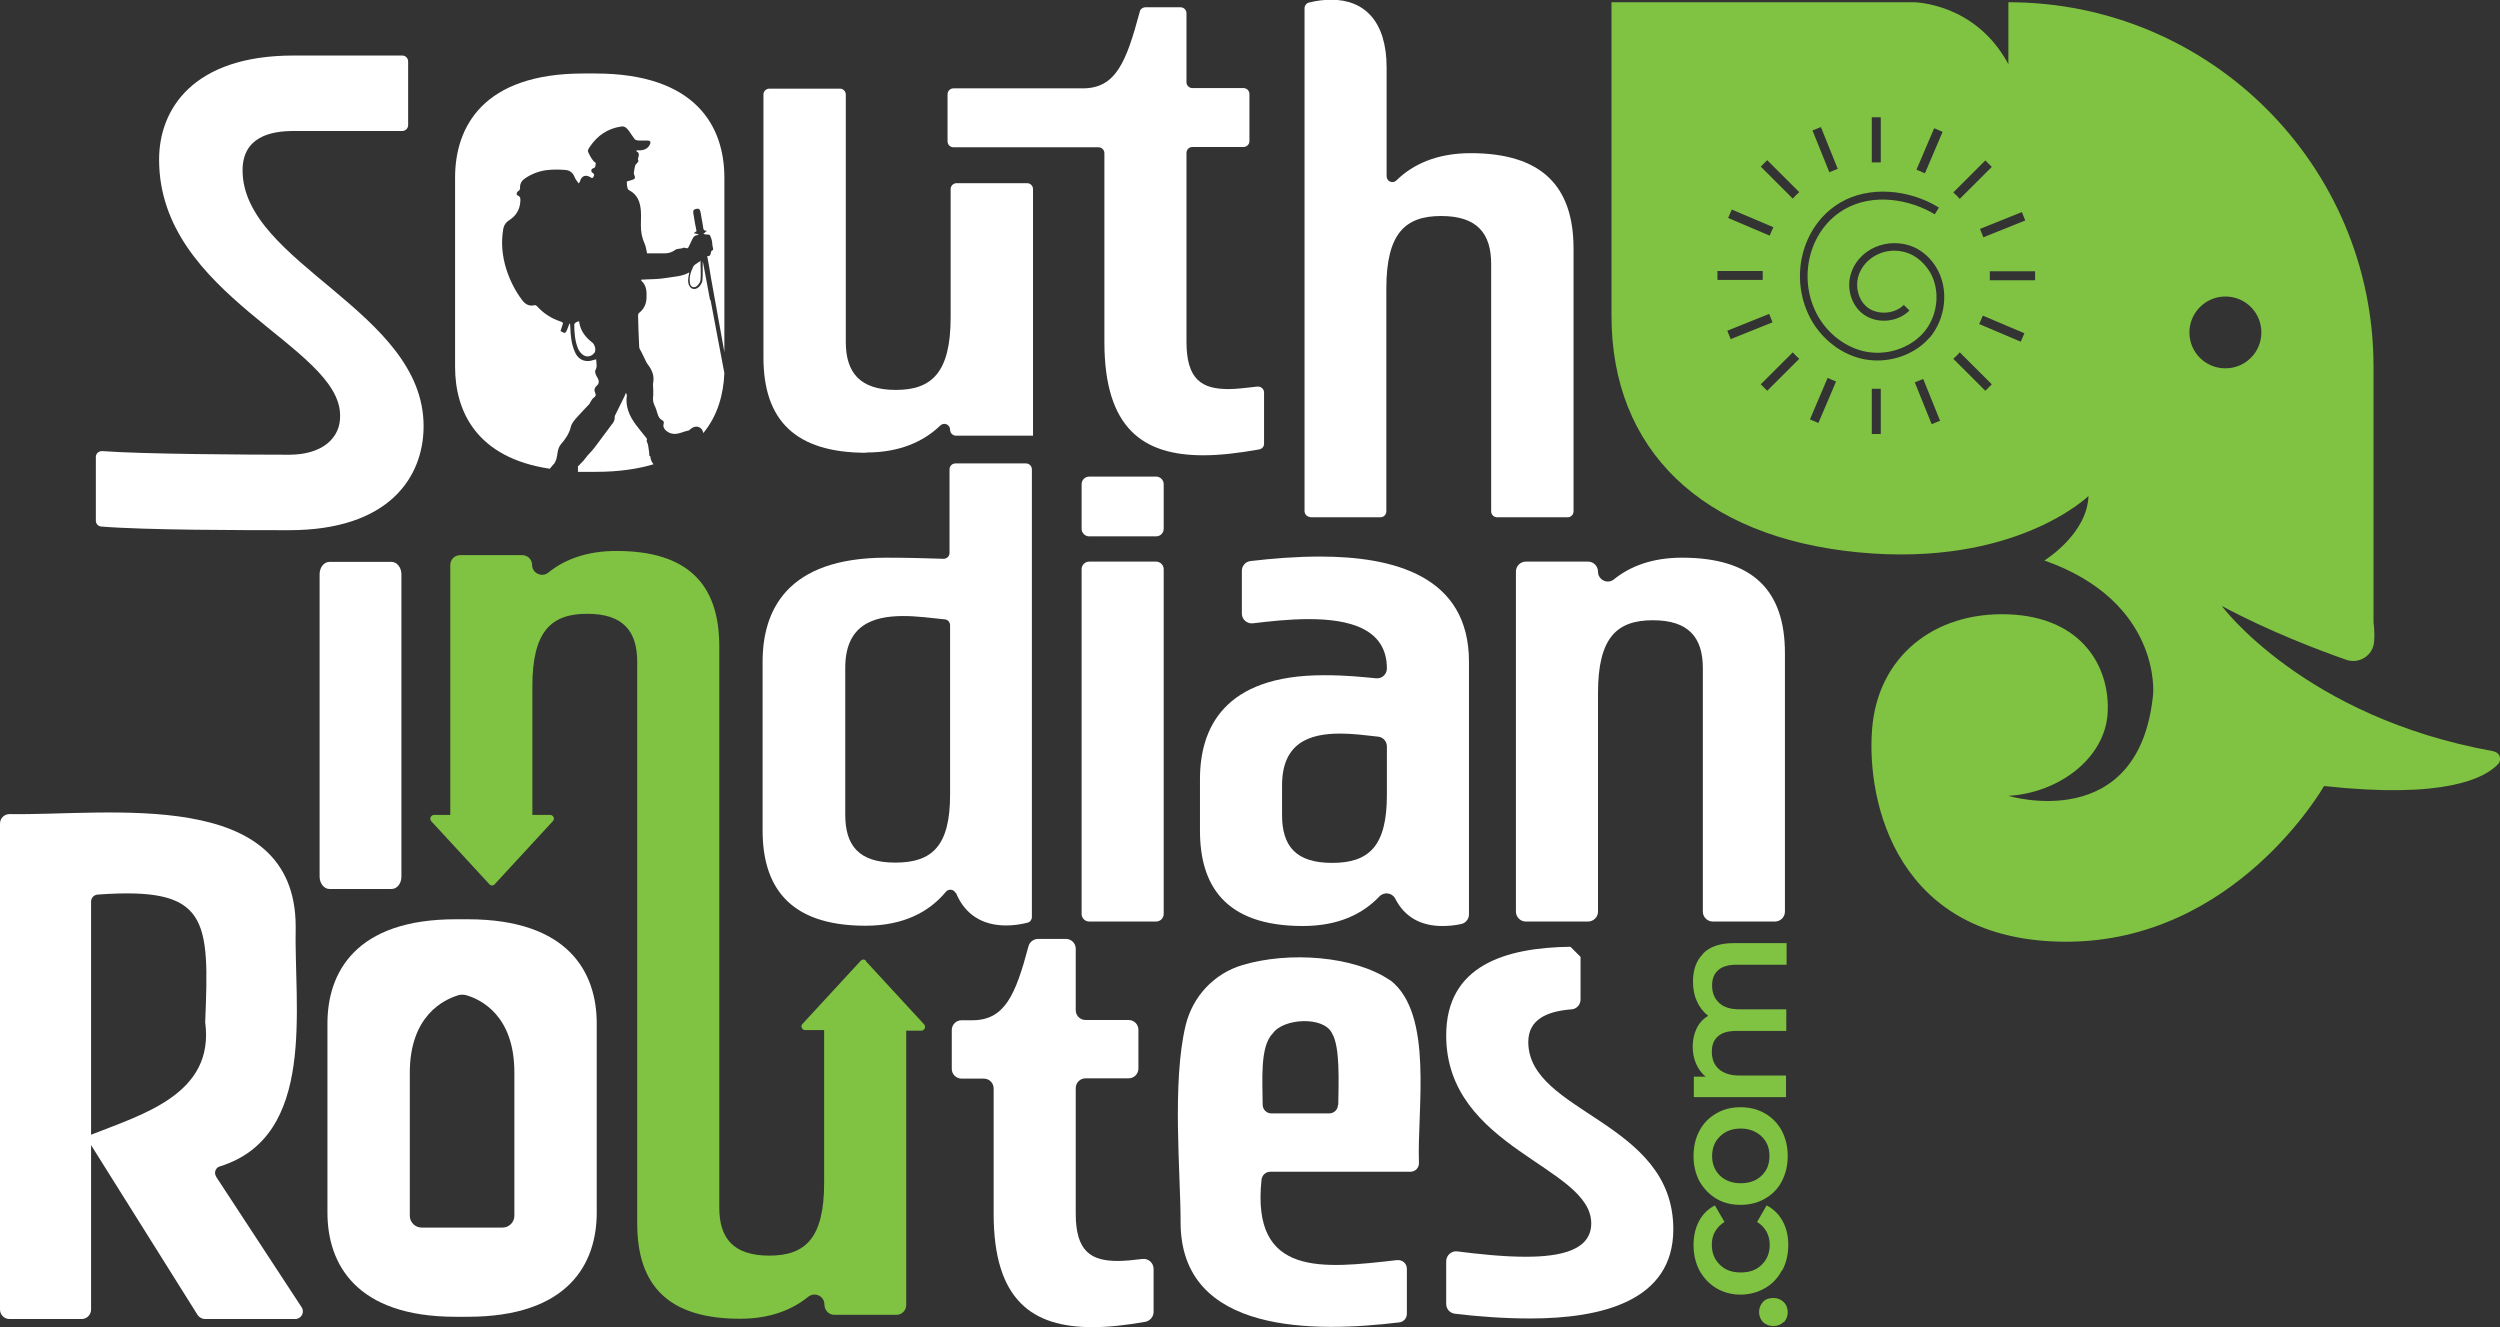
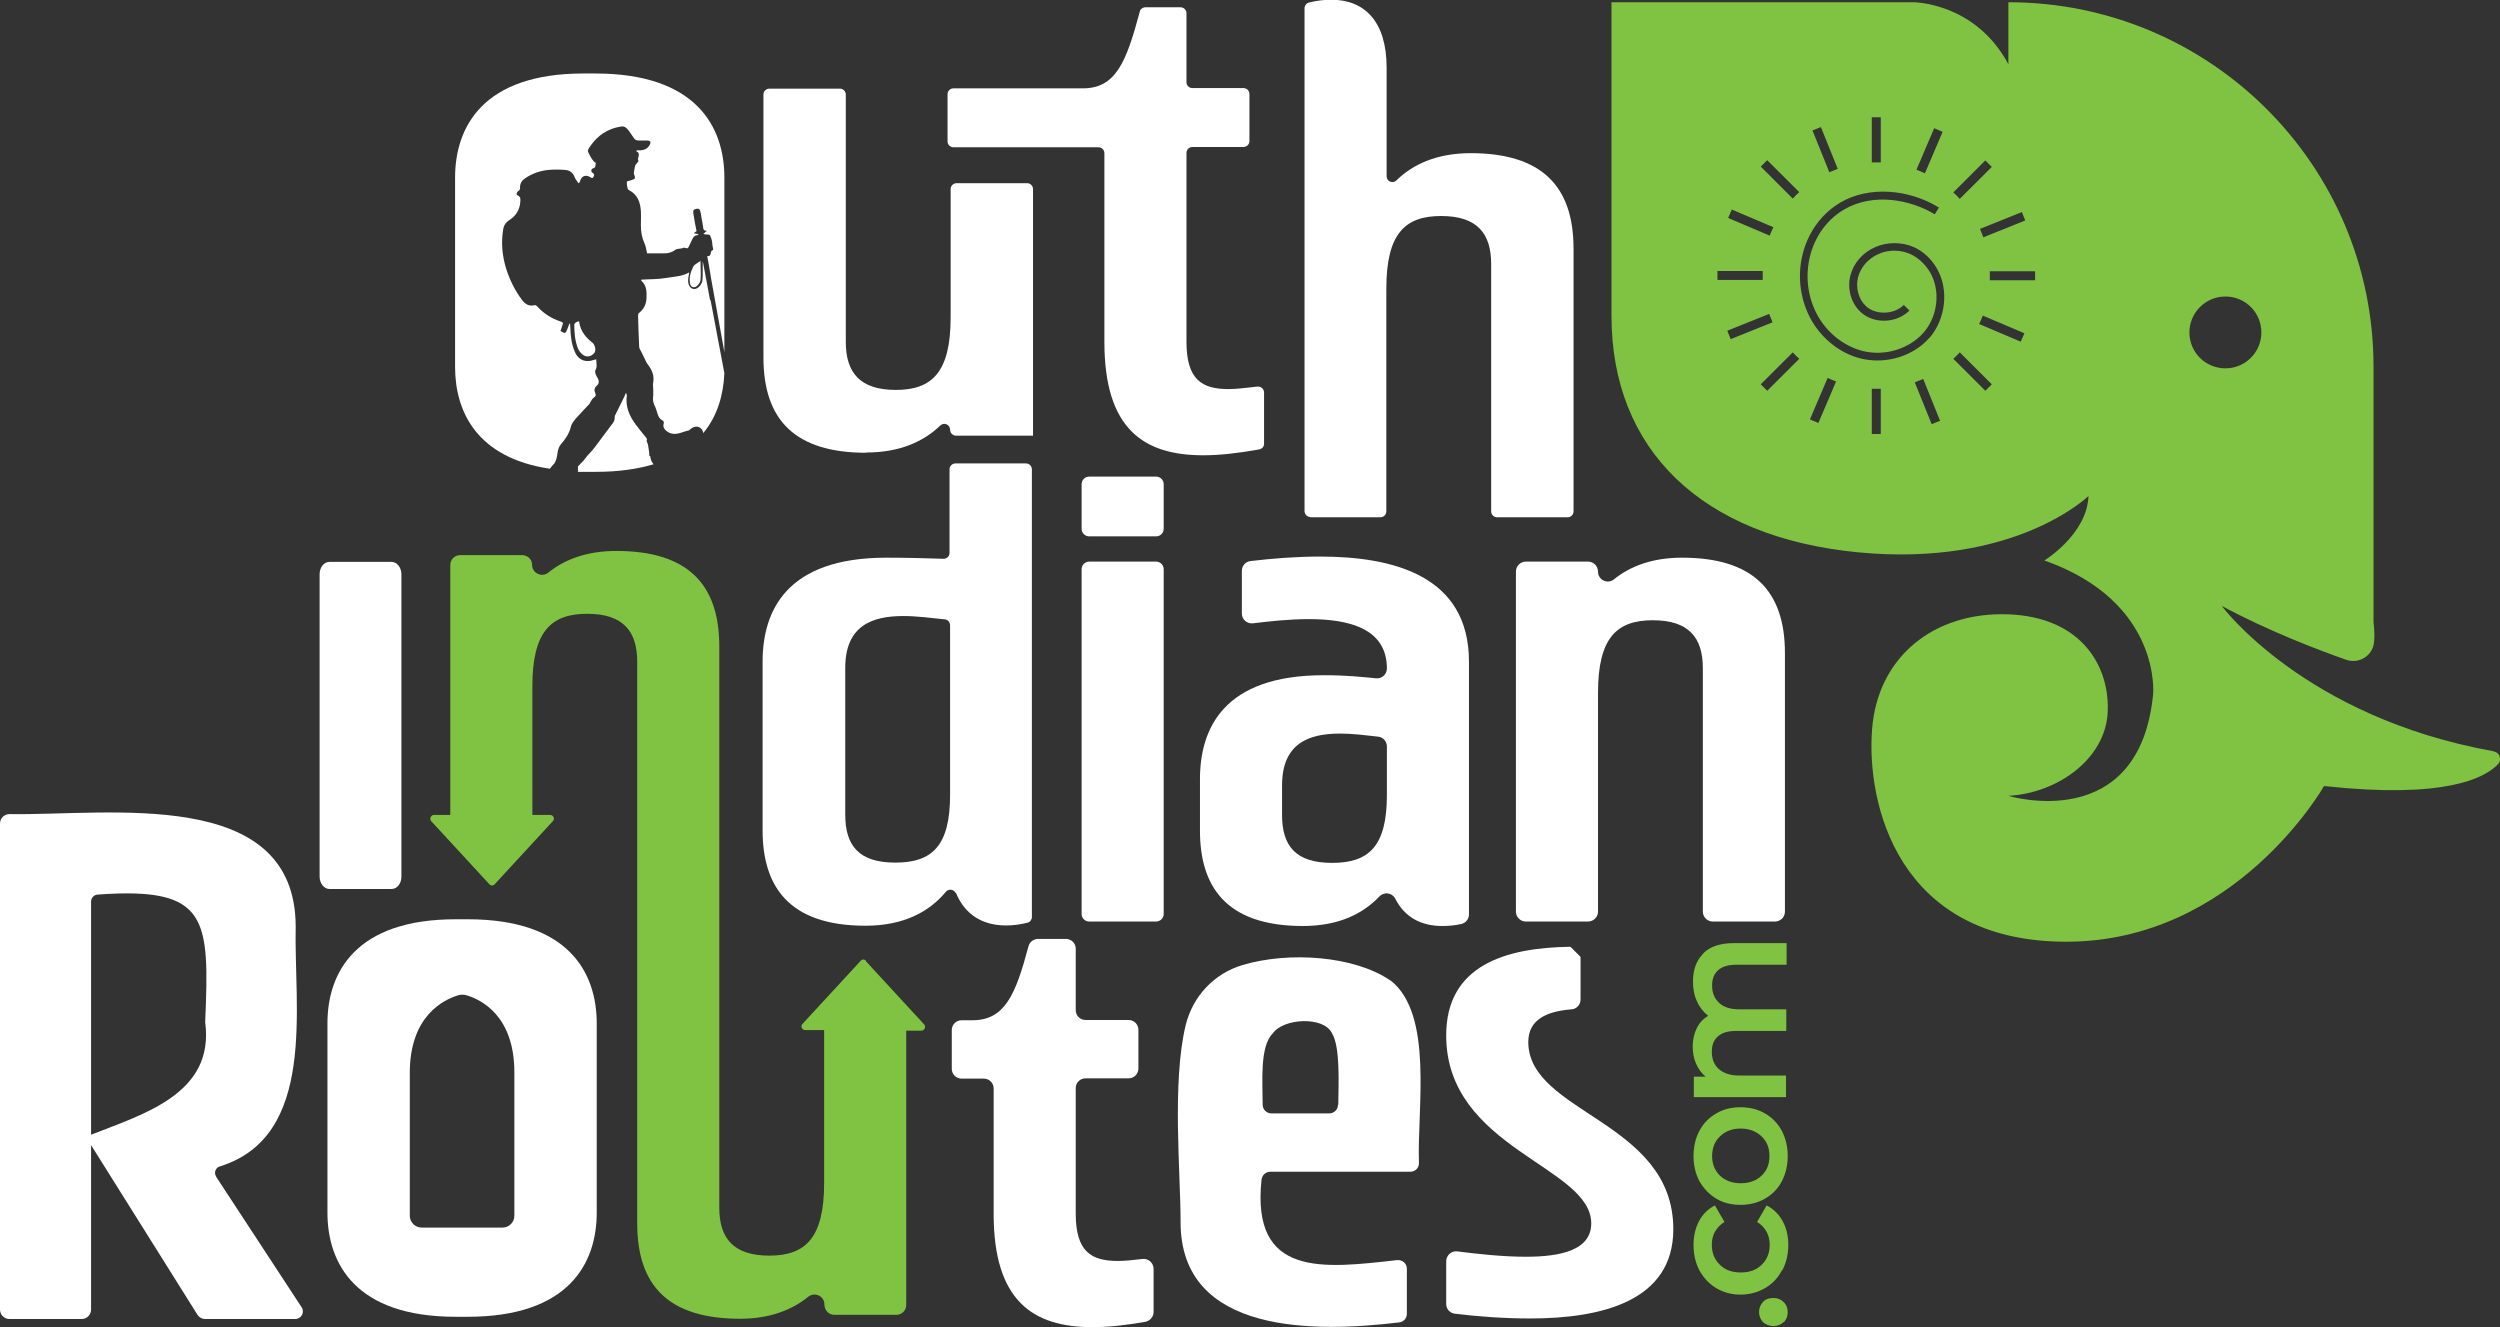
<svg xmlns="http://www.w3.org/2000/svg" width="243" height="129" viewBox="0 0 243 129" fill="none">
  <rect x="0" y="0" width="243" height="129" fill="#333333" stroke="none" />
  <g clip-path="url(#clip0_1762_3261)">
    <path d="M69.014 29.148C68.795 27.975 68.577 26.803 68.358 25.63C68.358 25.576 68.331 25.521 68.303 25.412C68.303 25.821 68.303 26.148 68.303 26.503C68.303 26.748 68.303 26.994 68.276 27.239C68.276 27.348 68.249 27.43 68.194 27.512C68.03 27.893 67.703 28.139 67.375 28.084C67.101 28.03 66.883 27.703 66.883 27.266C66.883 26.994 66.965 26.748 66.992 26.476C66.309 26.884 65.489 26.884 64.724 27.021C63.932 27.157 63.14 27.13 62.32 27.184C62.32 27.184 62.32 27.266 62.347 27.294C62.867 27.757 62.867 28.412 62.839 29.011C62.812 29.584 62.566 30.075 62.102 30.429C62.047 30.456 62.02 30.593 62.02 30.675C62.047 31.683 62.074 32.692 62.129 33.701C62.129 33.865 62.238 34.029 62.32 34.165C62.484 34.492 62.648 34.846 62.812 35.174C62.867 35.283 62.921 35.365 63.003 35.474C63.386 35.992 63.604 36.51 63.495 37.164C63.44 37.382 63.495 37.628 63.495 37.846C63.495 38.064 63.495 38.255 63.495 38.446C63.44 38.773 63.468 39.073 63.604 39.373C63.741 39.645 63.823 39.918 63.905 40.191C63.987 40.464 64.096 40.709 64.369 40.845C64.506 40.927 64.561 41.036 64.506 41.2C64.397 41.554 64.67 41.854 64.97 42.018C65.653 42.399 66.254 41.99 66.883 41.854C66.965 41.854 67.047 41.772 67.101 41.718C67.429 41.445 67.757 41.391 68.058 41.581C68.222 41.691 68.331 41.881 68.358 42.099C69.752 40.409 70.325 38.337 70.407 36.264C69.97 33.892 69.506 31.547 69.069 29.175L69.014 29.148Z" fill="white" />
    <path d="M63.115 44.336C63.115 44.009 63.061 43.682 63.006 43.355C63.006 43.191 62.897 43.027 62.842 42.837C62.952 42.7 62.842 42.591 62.733 42.455C62.432 42.073 62.105 41.691 61.804 41.282C61.176 40.437 60.766 39.51 60.93 38.419C60.93 38.365 60.875 38.31 60.848 38.174C60.766 38.337 60.739 38.419 60.711 38.501C60.411 39.101 60.11 39.701 59.837 40.273C59.782 40.355 59.728 40.464 59.755 40.573C59.755 40.873 59.618 41.091 59.427 41.309C58.881 42.019 58.389 42.727 57.842 43.436C57.624 43.736 57.351 44.009 57.105 44.282C56.968 44.445 56.831 44.636 56.695 44.8C56.531 44.963 56.367 45.127 56.23 45.291C56.23 45.291 56.176 45.291 56.176 45.263C56.176 45.345 56.176 45.4 56.176 45.481C56.176 45.618 56.176 45.754 56.176 45.863C56.367 45.863 56.558 45.863 56.749 45.863H57.924C60.137 45.863 61.968 45.59 63.525 45.127C63.334 44.909 63.225 44.636 63.197 44.309L63.115 44.336Z" fill="white" />
    <path d="M67.759 27.784C67.923 27.621 68.087 27.402 68.087 27.212C68.142 26.612 68.087 25.985 68.087 25.357C67.896 25.494 67.732 25.603 67.568 25.712C67.513 25.766 67.431 25.821 67.404 25.875C67.267 26.175 67.131 26.475 67.076 26.775C67.022 27.048 67.022 27.321 67.076 27.593C67.158 27.921 67.486 28.03 67.759 27.784Z" fill="white" />
    <path d="M53.852 45.126C53.852 45.126 53.988 44.854 54.043 44.717C54.234 44.199 54.125 43.654 54.535 43.163C54.944 42.7 55.327 42.154 55.491 41.473C55.573 41.118 55.873 40.791 56.119 40.518C56.502 40.082 56.912 39.673 57.294 39.264C57.322 39.209 57.349 39.155 57.376 39.1C57.485 38.937 57.567 38.746 57.704 38.664C57.895 38.528 57.95 38.419 57.868 38.228C57.731 37.955 57.759 37.71 58.005 37.492C58.223 37.301 58.251 37.055 58.114 36.783C58.032 36.646 57.95 36.51 57.895 36.374C57.868 36.265 57.813 36.074 57.868 35.992C58.087 35.638 57.95 35.283 57.95 34.929C57.649 34.983 57.376 35.12 57.103 35.092C56.529 35.092 56.092 34.738 55.873 34.192C55.546 33.456 55.464 32.665 55.436 31.847C55.436 31.711 55.436 31.575 55.354 31.411C55.3 31.602 55.218 31.82 55.136 32.011C54.972 32.42 54.917 32.447 54.48 32.175C54.535 31.984 54.617 31.793 54.671 31.602C54.753 31.411 54.726 31.302 54.48 31.247C53.578 30.948 52.813 30.457 52.185 29.748C52.13 29.693 52.021 29.639 51.966 29.666C51.42 29.802 51.038 29.557 50.737 29.148C50.054 28.248 49.562 27.239 49.207 26.149C48.824 24.894 48.688 23.64 48.906 22.331C48.961 21.895 49.18 21.595 49.535 21.377C50.163 20.968 50.518 20.368 50.573 19.632C50.573 19.386 50.655 19.141 50.327 19.005C50.163 18.923 50.191 18.705 50.382 18.568C50.518 18.487 50.573 18.378 50.546 18.214C50.546 17.805 50.737 17.532 51.065 17.314C51.721 16.878 52.458 16.605 53.251 16.523C53.824 16.469 54.398 16.469 54.972 16.523C55.409 16.551 55.709 16.823 55.873 17.26C55.955 17.451 56.092 17.614 56.256 17.832C56.338 17.696 56.393 17.641 56.393 17.559C56.556 17.096 56.912 16.96 57.349 17.205C57.458 17.26 57.567 17.396 57.677 17.205C57.759 17.069 57.813 16.932 57.595 16.796C57.404 16.687 57.458 16.414 57.649 16.36C57.895 16.305 57.868 16.114 57.895 15.951C57.95 15.787 57.786 15.76 57.704 15.678C57.485 15.405 57.294 15.078 57.158 14.751C57.103 14.642 57.212 14.424 57.322 14.287C58.059 13.17 59.07 12.488 60.382 12.297C60.737 12.242 60.928 12.461 61.119 12.706C61.31 12.951 61.474 13.251 61.666 13.497C61.748 13.606 61.939 13.66 62.075 13.66C62.349 13.66 62.622 13.66 62.922 13.66C63.223 13.66 63.305 13.824 63.141 14.097C62.95 14.451 62.622 14.587 62.239 14.615C62.13 14.615 62.021 14.615 61.857 14.615C61.884 14.697 61.884 14.751 61.912 14.751C62.13 14.833 62.103 15.024 62.075 15.187C62.048 15.351 61.939 15.487 62.075 15.651C62.075 15.651 61.966 15.814 61.884 15.896C61.83 15.951 61.775 16.005 61.748 16.06C61.693 16.278 61.638 16.523 61.611 16.769C61.611 16.851 61.611 16.96 61.666 17.041C61.775 17.287 61.72 17.396 61.474 17.478C61.283 17.532 61.092 17.587 60.928 17.641C60.928 17.86 60.928 18.023 60.983 18.214C60.983 18.323 61.065 18.459 61.147 18.487C61.993 18.923 62.239 19.686 62.294 20.532C62.321 20.995 62.294 21.486 62.294 21.95C62.294 22.549 62.403 23.122 62.649 23.667C62.786 23.94 62.813 24.294 62.895 24.622C63.469 24.622 64.043 24.622 64.644 24.622C64.999 24.622 65.327 24.513 65.627 24.294C65.846 24.131 66.201 24.213 66.447 24.076C66.474 24.076 66.584 24.076 66.638 24.104C66.802 24.185 66.884 24.104 66.939 23.994C67.021 23.804 67.13 23.613 67.212 23.422C67.349 23.149 67.431 22.849 67.868 22.849C67.868 22.822 67.868 22.795 67.868 22.767C67.731 22.74 67.622 22.713 67.431 22.659C67.54 22.577 67.622 22.522 67.704 22.468C67.594 21.922 67.485 21.377 67.403 20.804C67.376 20.586 67.321 20.395 67.622 20.314C67.895 20.232 68.032 20.314 68.086 20.586C68.168 21.05 68.25 21.513 68.332 21.977C68.359 22.195 68.332 22.44 68.715 22.44C68.633 22.495 68.605 22.522 68.578 22.549C68.496 22.604 68.442 22.686 68.359 22.74C68.442 22.74 68.551 22.795 68.633 22.795C69.07 22.795 68.988 22.822 69.152 23.231C69.261 23.531 69.207 23.776 69.288 24.049C69.288 24.104 69.316 24.131 69.316 24.185C69.316 24.24 69.316 24.322 69.261 24.322C68.961 24.404 69.234 24.949 68.742 24.894C68.879 25.658 69.015 26.367 69.124 27.103C69.562 29.475 69.972 31.847 70.409 34.22V17.26C70.409 12.324 67.677 7.144 57.868 7.144H56.693C46.967 7.144 44.234 12.324 44.234 17.26V35.665C44.234 40 46.338 44.499 53.442 45.563C53.578 45.399 53.715 45.208 53.879 45.045L53.852 45.126Z" fill="white" />
    <path d="M57.569 33.293C56.886 32.775 56.394 32.12 56.285 31.221C56.148 31.275 56.066 31.275 55.984 31.33C55.93 31.384 55.82 31.466 55.82 31.521C55.82 32.311 55.875 33.102 56.175 33.866C56.285 34.111 56.449 34.329 56.667 34.493C57.05 34.765 57.514 34.656 57.788 34.275C57.951 34.056 57.842 33.511 57.569 33.293Z" fill="white" />
    <path d="M135.135 95.298C131.637 92.898 125.271 92.462 120.791 93.798C118.004 94.616 115.927 96.852 115.244 99.661C113.906 105.223 114.753 114.085 114.753 118.693C114.753 118.72 114.753 118.775 114.753 118.802C114.753 129.763 127.894 129.518 136.009 128.536C136.446 128.482 136.747 128.127 136.747 127.691V123.328C136.747 122.81 136.309 122.429 135.79 122.483C128.577 123.301 121.61 124.174 122.621 114.658C122.676 114.221 123.031 113.894 123.468 113.894H137.074C137.566 113.894 137.949 113.512 137.921 113.022C137.73 107.814 139.369 98.597 135.162 95.298H135.135ZM130.053 107.377C130.053 107.841 129.67 108.223 129.206 108.223H123.577C123.113 108.223 122.73 107.841 122.73 107.377C122.73 105.169 122.43 101.706 123.714 100.451C124.698 98.979 128.687 98.734 129.479 100.451C130.271 101.76 130.107 105.223 130.08 107.377H130.053Z" fill="white" />
    <path d="M21.011 114.358C20.765 114.003 20.956 113.485 21.366 113.376C30.846 110.431 28.551 97.807 28.742 90.035C28.688 76.375 10.573 79.292 0.929 79.129C0.41 79.129 0 79.538 0 80.056V127.282C0 127.8 0.41 128.209 0.929 128.209H7.923C8.442 128.209 8.852 127.8 8.852 127.282V111.304L19.18 127.773C19.344 128.046 19.644 128.209 19.972 128.209H28.688C29.289 128.209 29.644 127.555 29.316 127.064L21.011 114.385V114.358ZM8.852 110.295V87.636C8.852 87.281 9.125 86.982 9.481 86.954C20.3 86.164 20.355 89.272 19.945 99.361C20.874 106.314 13.961 108.277 8.852 110.295Z" fill="white" />
    <path d="M38.061 86.409C38.607 86.409 39.017 85.864 39.017 85.21V55.816C39.017 55.161 38.58 54.616 38.061 54.616H32.023C31.476 54.616 31.066 55.161 31.066 55.816V85.21C31.066 85.864 31.504 86.409 32.023 86.409H38.061Z" fill="white" />
    <path d="M92.675 14.315H106.773C107.074 14.315 107.347 14.561 107.347 14.888V33.239C107.347 41.664 111.118 44.254 116.964 44.254C118.576 44.254 120.434 44.036 122.401 43.682C122.675 43.627 122.866 43.409 122.866 43.136V38.147C122.866 37.819 122.565 37.547 122.238 37.574C121.199 37.683 120.243 37.819 119.423 37.819C116.828 37.819 115.325 36.919 115.325 33.211V14.861C115.325 14.561 115.571 14.288 115.899 14.288H120.871C121.172 14.288 121.445 14.043 121.445 13.715V9.134C121.445 8.835 121.199 8.562 120.871 8.562H115.899C115.598 8.562 115.325 8.316 115.325 7.989V1.282C115.325 0.982 115.079 0.709 114.751 0.709H111.336C111.09 0.709 110.844 0.873 110.79 1.118C109.478 6.026 108.467 8.589 105.243 8.589H92.675C92.375 8.589 92.102 8.835 92.102 9.162V13.743C92.102 14.043 92.347 14.315 92.675 14.315Z" fill="white" />
    <path d="M127.32 50.28H134.178C134.478 50.28 134.751 50.035 134.751 49.708V28.058C134.751 22.686 136.582 20.996 140.079 20.996C143.576 20.996 144.942 22.686 144.942 25.658V49.708C144.942 50.008 145.188 50.28 145.516 50.28H152.374C152.675 50.28 152.948 50.035 152.948 49.708V24.159C152.948 18.078 149.833 14.888 142.948 14.888C139.697 14.888 137.347 15.951 135.735 17.533C135.38 17.887 134.779 17.642 134.779 17.124V6.571C134.779 2.1 132.648 -0.027 129.396 -0.027C128.741 -0.027 128.003 0.055 127.238 0.245C126.992 0.3 126.801 0.545 126.801 0.791V49.68C126.801 49.98 127.047 50.253 127.375 50.253L127.32 50.28Z" fill="white" />
    <path d="M112.373 54.589H105.871C105.463 54.589 105.133 54.919 105.133 55.325V88.836C105.133 89.243 105.463 89.572 105.871 89.572H112.373C112.781 89.572 113.111 89.243 113.111 88.836V55.325C113.111 54.919 112.781 54.589 112.373 54.589Z" fill="white" />
    <path d="M112.373 46.326H105.871C105.463 46.326 105.133 46.656 105.133 47.062V51.398C105.133 51.804 105.463 52.134 105.871 52.134H112.373C112.781 52.134 113.111 51.804 113.111 51.398V47.062C113.111 46.656 112.781 46.326 112.373 46.326Z" fill="white" />
    <path d="M142.784 88.836V64.323C142.784 55.952 135.434 54.098 128.303 54.098C125.981 54.098 123.631 54.288 121.555 54.534C121.063 54.589 120.708 54.998 120.708 55.488V59.633C120.708 60.206 121.199 60.642 121.773 60.587C123.358 60.396 125.298 60.178 127.21 60.178C131.117 60.178 134.806 61.078 134.806 64.977C134.806 65.55 134.314 65.986 133.767 65.931C132.265 65.795 130.981 65.632 128.658 65.632C118.932 65.632 116.637 70.812 116.637 75.748V80.737C116.637 85.973 118.986 90.008 126.636 90.008C130.134 90.008 132.483 88.808 134.068 87.145C134.532 86.654 135.325 86.763 135.625 87.363C136.527 89.136 138.112 90.008 140.188 90.008C140.789 90.008 141.39 89.954 142.019 89.817C142.456 89.736 142.784 89.327 142.784 88.89V88.836ZM134.806 77.275C134.806 82.264 133.057 83.873 129.478 83.873C125.899 83.873 124.615 82.183 124.615 79.21V76.347C124.615 72.203 127.265 71.303 130.27 71.303C131.472 71.303 132.757 71.467 133.959 71.603C134.451 71.658 134.806 72.067 134.806 72.557V77.275Z" fill="white" />
    <path d="M163.495 54.207C160.626 54.207 158.468 55.025 156.883 56.307C156.255 56.825 155.326 56.361 155.326 55.57C155.326 55.025 154.888 54.589 154.369 54.589H148.304C147.785 54.589 147.348 55.025 147.348 55.543V88.618C147.348 89.136 147.785 89.572 148.304 89.572H154.369C154.888 89.572 155.326 89.136 155.326 88.618V67.35C155.326 61.978 157.156 60.288 160.653 60.288C164.151 60.288 165.517 61.978 165.517 64.95V88.618C165.517 89.136 165.954 89.572 166.473 89.572H172.538C173.057 89.572 173.495 89.136 173.495 88.618V63.478C173.495 57.397 170.38 54.207 163.495 54.207Z" fill="white" />
    <path d="M111.009 122.374C110.134 122.483 109.342 122.565 108.659 122.565C106.063 122.565 104.561 121.665 104.561 117.957V105.769C104.561 105.223 104.998 104.814 105.517 104.814H109.697C110.244 104.814 110.653 104.378 110.653 103.86V100.097C110.653 99.552 110.216 99.143 109.697 99.143H105.517C104.97 99.143 104.561 98.706 104.561 98.188V92.217C104.561 91.672 104.123 91.263 103.604 91.263H100.9C100.462 91.263 100.08 91.562 99.971 91.972C98.714 96.689 97.675 99.17 94.506 99.17H93.468C92.921 99.17 92.512 99.606 92.512 100.124V103.887C92.512 104.433 92.949 104.842 93.468 104.842H95.626C96.173 104.842 96.583 105.278 96.583 105.796V117.984C96.583 126.41 100.353 129 106.2 129C107.73 129 109.451 128.809 111.309 128.482C111.774 128.4 112.129 127.991 112.129 127.528V123.329C112.129 122.756 111.61 122.292 111.036 122.374H111.009Z" fill="white" />
    <path d="M84.234 43.982C87.403 43.982 89.753 42.945 91.392 41.364C91.748 41.01 92.349 41.255 92.349 41.773C92.349 42.073 92.595 42.346 92.922 42.346H100.409V18.378C100.409 18.078 100.163 17.805 99.835 17.805H92.977C92.677 17.805 92.403 18.051 92.403 18.378V30.839C92.403 36.211 90.573 37.901 87.076 37.901C83.578 37.901 82.212 36.211 82.212 33.238V9.189C82.212 8.889 81.966 8.616 81.639 8.616H74.781C74.48 8.616 74.207 8.862 74.207 9.189V34.738C74.207 40.819 77.267 44.009 84.207 44.009L84.234 43.982Z" fill="white" />
    <path d="M92.922 86.791C93.797 88.918 95.518 89.954 97.786 89.954C98.441 89.954 99.152 89.872 99.889 89.681C100.135 89.626 100.299 89.381 100.299 89.136V45.618C100.299 45.318 100.053 45.045 99.725 45.045H92.868C92.567 45.045 92.294 45.29 92.294 45.618V53.743C92.294 54.07 92.021 54.316 91.72 54.316C90.026 54.261 88.278 54.207 86.147 54.207C76.42 54.207 74.125 59.388 74.125 64.323V80.71C74.125 85.945 76.475 89.981 84.125 89.981C87.922 89.981 90.382 88.563 91.939 86.682C92.212 86.355 92.731 86.436 92.895 86.818L92.922 86.791ZM92.349 77.247C92.349 82.237 90.6 83.846 87.021 83.846C83.442 83.846 82.158 82.155 82.158 79.183V64.923C82.158 60.778 84.808 59.878 87.813 59.878C89.125 59.878 90.545 60.069 91.857 60.206C92.13 60.233 92.349 60.478 92.349 60.778V77.247Z" fill="white" />
-     <path d="M9.836 51.18C14.207 51.534 23.742 51.534 28.114 51.534C37.84 51.534 41.174 46.353 41.174 41.418C41.174 30.211 23.578 25.603 23.578 16.551C23.578 13.306 26.311 12.733 28.524 12.733C29.507 12.733 35.682 12.733 39.097 12.733C39.398 12.733 39.671 12.488 39.671 12.161V5.971C39.671 5.671 39.425 5.398 39.097 5.398C35.682 5.398 29.507 5.398 28.524 5.398C18.797 5.398 15.464 10.579 15.464 15.514C15.464 28.794 33.059 33.593 33.059 40.382C33.114 42.591 31.31 44.199 28.114 44.199C24.425 44.199 13.742 44.145 9.917 43.845C9.59 43.845 9.316 44.09 9.316 44.417V50.607C9.316 50.907 9.535 51.152 9.836 51.18Z" fill="white" />
    <path d="M148.548 101.297C148.548 99.088 150.352 98.298 152.756 98.107C153.248 98.08 153.63 97.643 153.63 97.153V93.008C153.248 92.626 153.029 92.408 152.647 92.026C146.335 92.108 140.57 93.826 140.57 100.643C140.57 111.659 154.668 113.349 154.668 118.912C154.668 121.502 151.745 122.156 148.302 122.156C146.062 122.156 143.63 121.884 141.663 121.638C141.089 121.556 140.57 122.02 140.57 122.593V126.737C140.57 127.228 140.925 127.637 141.417 127.692C143.63 127.964 146.171 128.155 148.74 128.155C155.679 128.155 162.646 126.465 162.646 119.484C162.646 108.932 148.548 108.223 148.548 101.27V101.297Z" fill="white" />
    <path d="M84.177 93.39C84.04 93.226 83.795 93.226 83.658 93.39L78.002 99.525C77.784 99.743 77.948 100.125 78.276 100.125H80.106V114.985C80.106 120.357 78.276 122.047 74.778 122.047C71.281 122.047 69.915 120.357 69.915 117.385V98.57V98.516V62.824C69.915 56.743 66.8 53.553 59.915 53.553C57.047 53.553 54.888 54.371 53.303 55.652C52.675 56.17 51.719 55.707 51.719 54.916C51.719 54.371 51.282 53.962 50.763 53.962H44.724C44.178 53.962 43.768 54.398 43.768 54.916V79.211H42.184C41.883 79.211 41.719 79.593 41.91 79.811L47.566 85.946C47.703 86.109 47.948 86.109 48.085 85.946L53.741 79.811C53.959 79.593 53.795 79.211 53.467 79.211H51.746V66.723C51.746 61.351 53.577 59.66 57.074 59.66C60.571 59.66 61.937 61.351 61.937 64.323V87.009C61.937 87.009 61.937 87.064 61.937 87.091V118.912C61.937 124.992 64.997 128.182 71.937 128.182C74.751 128.182 76.937 127.364 78.549 126.056C79.177 125.538 80.133 125.974 80.133 126.792C80.133 127.364 80.571 127.801 81.09 127.801H87.128C87.674 127.801 88.084 127.364 88.084 126.846V100.179H89.559C89.86 100.179 90.024 99.797 89.833 99.579L84.177 93.444V93.39Z" fill="#80C342" />
    <path d="M242.372 73.021C223.958 69.721 215.952 58.896 215.952 58.896C220.515 61.35 225.406 63.204 228.056 64.132C229.313 64.568 230.651 63.722 230.761 62.386C230.843 61.35 230.706 60.505 230.706 60.505V35.638C230.706 16.06 214.805 0.218 195.215 0.218V6.244C191.991 0.218 185.98 0.218 185.98 0.218H156.637V30.702C156.637 43.681 165.352 52.216 180.625 53.688C195.898 55.161 203.002 48.208 203.002 48.208C202.865 51.943 198.712 54.479 198.712 54.479C210.105 58.487 209.286 67.458 209.286 67.458C207.947 81.228 195.215 77.356 195.215 77.356C200.051 77.083 204.586 73.757 204.86 69.34C205.133 64.922 202.455 59.987 195.215 59.714C187.975 59.442 182.483 63.859 181.964 70.921C181.418 77.983 184.368 91.535 200.843 91.535C217.318 91.535 225.897 76.402 225.897 76.402C237.646 77.683 241.526 75.638 242.81 74.275C243.219 73.839 242.974 73.13 242.4 73.048L242.372 73.021ZM196.527 20.613L196.854 21.431L192.783 23.067C192.674 22.795 192.565 22.522 192.456 22.25L196.527 20.613ZM192.975 15.596L193.603 16.224L190.488 19.332C190.297 19.114 190.079 18.896 189.86 18.705L192.975 15.596ZM188.002 12.461L188.822 12.815L187.101 16.851C186.827 16.714 186.554 16.605 186.281 16.496L188.002 12.461ZM181.937 11.397H182.811V15.787C182.674 15.787 182.51 15.787 182.374 15.787C182.237 15.787 182.073 15.787 181.937 15.787V11.397ZM176.991 12.352L178.631 16.414C178.358 16.523 178.084 16.633 177.811 16.741L176.172 12.679L176.991 12.352ZM168.33 20.368L172.374 22.086C172.237 22.358 172.128 22.631 172.019 22.904L167.975 21.186L168.33 20.368ZM166.937 26.34H171.336C171.336 26.476 171.336 26.64 171.336 26.776C171.336 26.912 171.336 27.076 171.336 27.212H166.937V26.34ZM167.893 32.147L171.964 30.511C172.074 30.784 172.183 31.057 172.292 31.329L168.221 32.965L167.893 32.147ZM171.773 37.983L171.145 37.355L174.259 34.247C174.451 34.465 174.669 34.683 174.888 34.874L171.773 37.983ZM174.259 19.305L171.145 16.196L171.773 15.569L174.888 18.677C174.669 18.868 174.451 19.087 174.259 19.305ZM176.746 41.118L175.926 40.764L177.647 36.728C177.92 36.865 178.194 36.974 178.467 37.083L176.746 41.118ZM182.811 42.182H181.937V37.792C182.073 37.792 182.237 37.792 182.374 37.792C182.51 37.792 182.674 37.792 182.811 37.792V42.182ZM187.756 41.227L186.117 37.164C186.39 37.055 186.663 36.946 186.937 36.837L188.576 40.9L187.756 41.227ZM187.538 32.829C186.308 34.247 184.396 35.038 182.483 35.038C181.991 35.038 181.472 34.983 180.98 34.874C178.713 34.356 176.691 32.638 175.707 30.402C173.959 26.449 175.352 21.731 178.931 19.659C181.609 18.105 185.461 18.323 188.467 20.177L188.057 20.832C185.734 19.414 182.128 18.705 179.286 20.341C176.063 22.195 174.778 26.503 176.39 30.102C177.292 32.12 179.095 33.647 181.144 34.138C183.275 34.629 185.598 33.892 186.964 32.338C188.385 30.702 188.631 28.221 187.592 26.449C187.128 25.685 186.472 25.058 185.707 24.703C184.724 24.267 183.549 24.24 182.565 24.703C181.582 25.14 180.844 25.985 180.598 26.967C180.352 27.976 180.653 29.093 181.363 29.748C182.319 30.648 184.095 30.593 185.051 29.639L185.598 30.184C184.341 31.438 182.128 31.52 180.844 30.32C179.915 29.448 179.532 28.057 179.86 26.776C180.161 25.576 181.062 24.54 182.265 24.022C183.439 23.504 184.86 23.504 186.035 24.022C186.937 24.431 187.729 25.167 188.248 26.067C189.45 28.112 189.15 30.975 187.538 32.856V32.829ZM192.975 37.983L189.86 34.874C190.079 34.683 190.297 34.465 190.488 34.247L193.603 37.355L192.975 37.983ZM196.417 33.211L192.374 31.493C192.51 31.22 192.62 30.948 192.729 30.675L196.772 32.393L196.417 33.211ZM197.811 27.239H193.412C193.412 27.103 193.412 26.939 193.412 26.803C193.412 26.667 193.412 26.503 193.412 26.367H197.811V27.239ZM212.81 32.311C212.81 30.402 214.368 28.821 216.307 28.821C218.247 28.821 219.805 30.375 219.805 32.311C219.805 34.247 218.247 35.801 216.307 35.801C214.368 35.801 212.81 34.247 212.81 32.311Z" fill="#80C342" />
    <path d="M173.385 128.483C173.112 128.755 172.784 128.892 172.374 128.892C171.964 128.892 171.636 128.755 171.363 128.51C171.117 128.237 170.98 127.91 170.98 127.528C170.98 127.147 171.117 126.819 171.363 126.547C171.609 126.274 171.964 126.165 172.374 126.165C172.784 126.165 173.112 126.301 173.385 126.574C173.658 126.847 173.767 127.174 173.767 127.556C173.767 127.937 173.631 128.265 173.385 128.537V128.483Z" fill="#80C342" />
    <path d="M173.192 123.492C172.81 124.228 172.263 124.801 171.553 125.21C170.843 125.619 170.05 125.837 169.176 125.837C168.302 125.837 167.509 125.619 166.826 125.21C166.143 124.801 165.597 124.228 165.187 123.492C164.805 122.756 164.613 121.938 164.613 120.983C164.613 120.111 164.805 119.32 165.16 118.666C165.515 118.011 166.034 117.493 166.69 117.166L167.619 118.775C167.209 119.02 166.908 119.347 166.69 119.729C166.471 120.111 166.389 120.547 166.389 120.983C166.389 121.774 166.635 122.401 167.154 122.919C167.673 123.437 168.329 123.683 169.203 123.683C170.078 123.683 170.733 123.437 171.252 122.919C171.772 122.401 172.017 121.774 172.017 120.983C172.017 120.52 171.908 120.111 171.717 119.729C171.498 119.347 171.198 119.02 170.788 118.775L171.717 117.166C172.4 117.52 172.892 118.011 173.274 118.693C173.629 119.347 173.821 120.111 173.821 120.983C173.821 121.91 173.629 122.728 173.247 123.465L173.192 123.492Z" fill="#80C342" />
    <path d="M173.192 114.822C172.81 115.558 172.263 116.103 171.553 116.512C170.843 116.921 170.05 117.112 169.176 117.112C168.302 117.112 167.509 116.921 166.826 116.512C166.143 116.103 165.597 115.53 165.187 114.822C164.805 114.085 164.613 113.295 164.613 112.367C164.613 111.44 164.805 110.622 165.187 109.913C165.57 109.177 166.116 108.632 166.826 108.223C167.509 107.814 168.302 107.623 169.176 107.623C170.05 107.623 170.843 107.814 171.553 108.223C172.263 108.632 172.81 109.205 173.192 109.913C173.575 110.65 173.766 111.468 173.766 112.367C173.766 113.267 173.575 114.085 173.192 114.822ZM171.225 110.459C170.706 109.968 170.023 109.695 169.203 109.695C168.384 109.695 167.701 109.941 167.182 110.459C166.662 110.95 166.417 111.604 166.417 112.367C166.417 113.131 166.662 113.758 167.182 114.276C167.701 114.767 168.384 115.012 169.203 115.012C170.023 115.012 170.706 114.767 171.225 114.276C171.744 113.785 171.99 113.158 171.99 112.367C171.99 111.577 171.744 110.95 171.225 110.459Z" fill="#80C342" />
    <path d="M165.569 92.653C166.225 91.999 167.209 91.672 168.52 91.672H173.657V93.771H168.793C168.001 93.771 167.427 93.935 167.018 94.29C166.608 94.644 166.416 95.135 166.416 95.789C166.416 96.498 166.635 97.043 167.099 97.48C167.564 97.916 168.22 98.107 169.094 98.107H173.629V100.206H168.766C167.974 100.206 167.4 100.37 166.99 100.725C166.58 101.079 166.389 101.57 166.389 102.224C166.389 102.933 166.608 103.506 167.072 103.915C167.537 104.324 168.192 104.542 169.067 104.542H173.602V106.641H164.641V104.651H165.788C165.378 104.324 165.078 103.887 164.859 103.397C164.641 102.906 164.531 102.333 164.531 101.733C164.531 101.052 164.668 100.479 164.914 99.961C165.16 99.443 165.542 99.034 166.034 98.734C165.569 98.379 165.187 97.889 164.941 97.316C164.668 96.743 164.559 96.089 164.559 95.38C164.559 94.262 164.886 93.362 165.542 92.708L165.569 92.653Z" fill="#80C342" />
    <path d="M45.462 89.353H44.287C34.56 89.353 31.828 94.534 31.828 99.47V117.875C31.828 122.81 34.56 127.991 44.287 127.991H45.462C55.27 127.991 58.002 122.81 58.002 117.875V99.47C58.002 94.534 55.27 89.353 45.462 89.353ZM44.505 96.743C44.779 96.661 45.079 96.661 45.352 96.743C46.718 97.152 49.997 98.679 49.997 104.241V118.175C49.997 118.802 49.478 119.32 48.85 119.32H40.981C40.352 119.32 39.833 118.802 39.833 118.175V104.269C39.833 98.706 43.167 97.152 44.533 96.743H44.505Z" fill="white" />
  </g>
  <defs>
    <clipPath id="clip0_1762_3261">
      <rect width="243" height="129" fill="white" />
    </clipPath>
  </defs>
</svg>